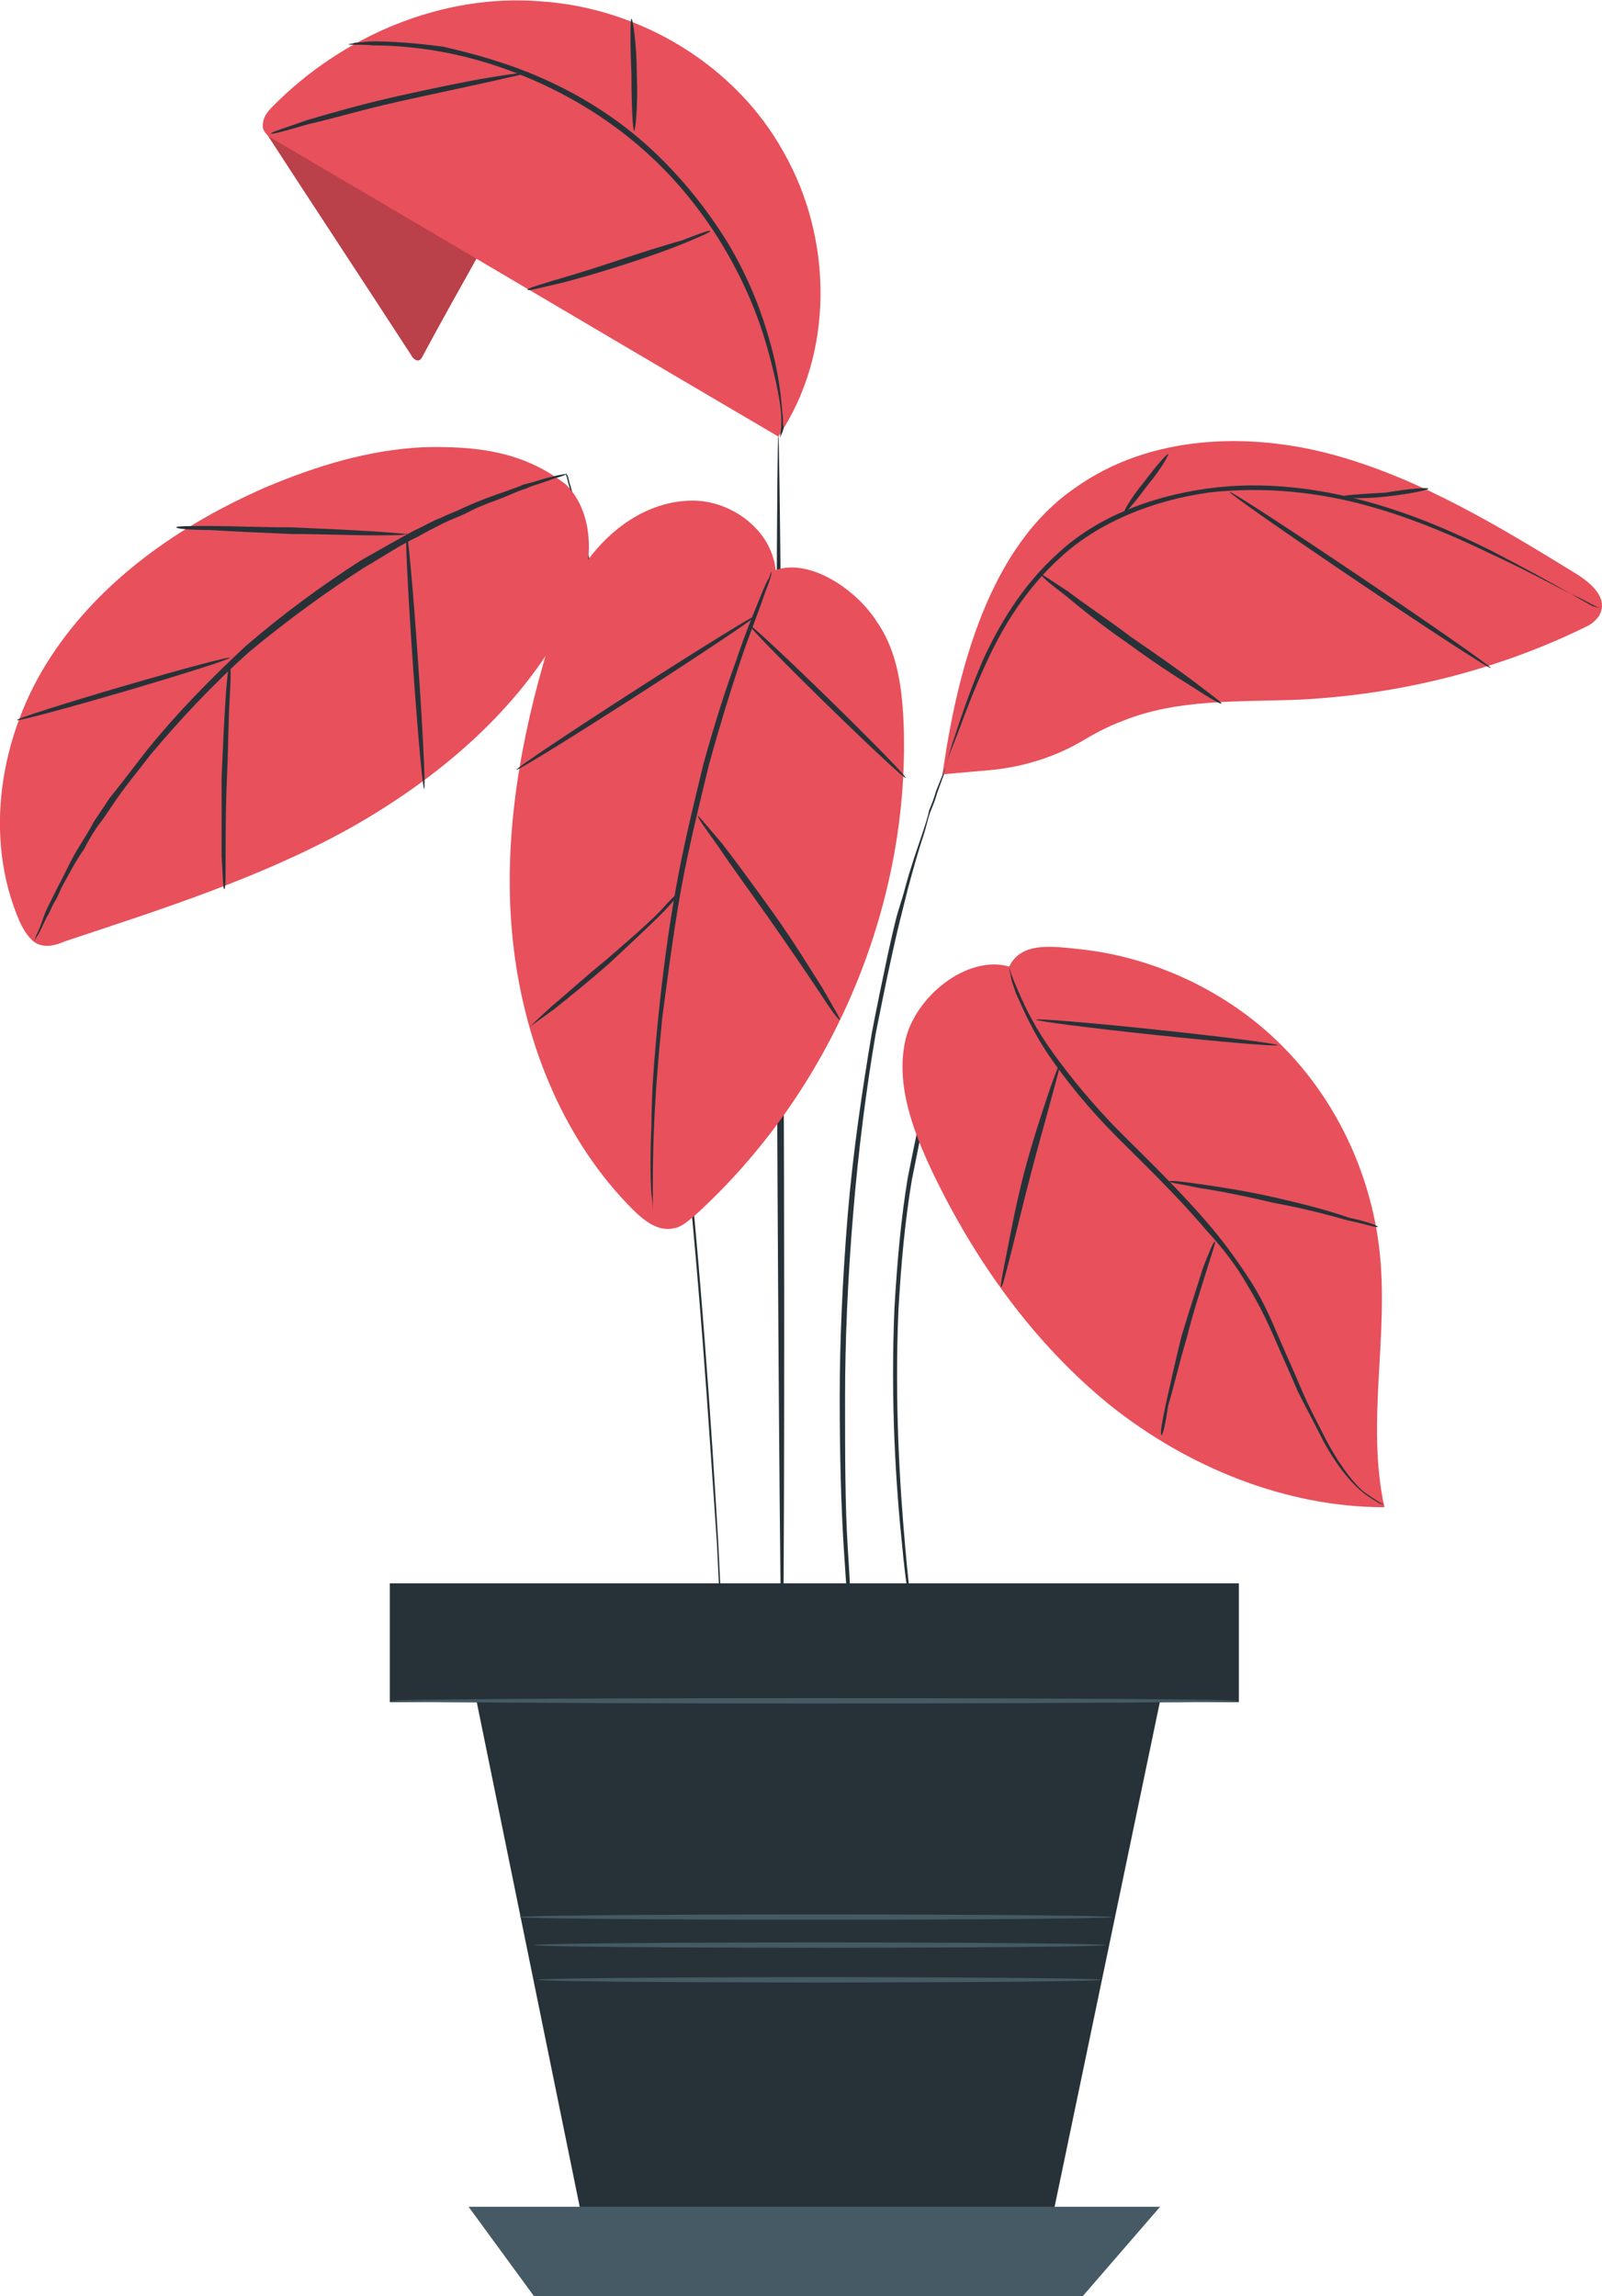
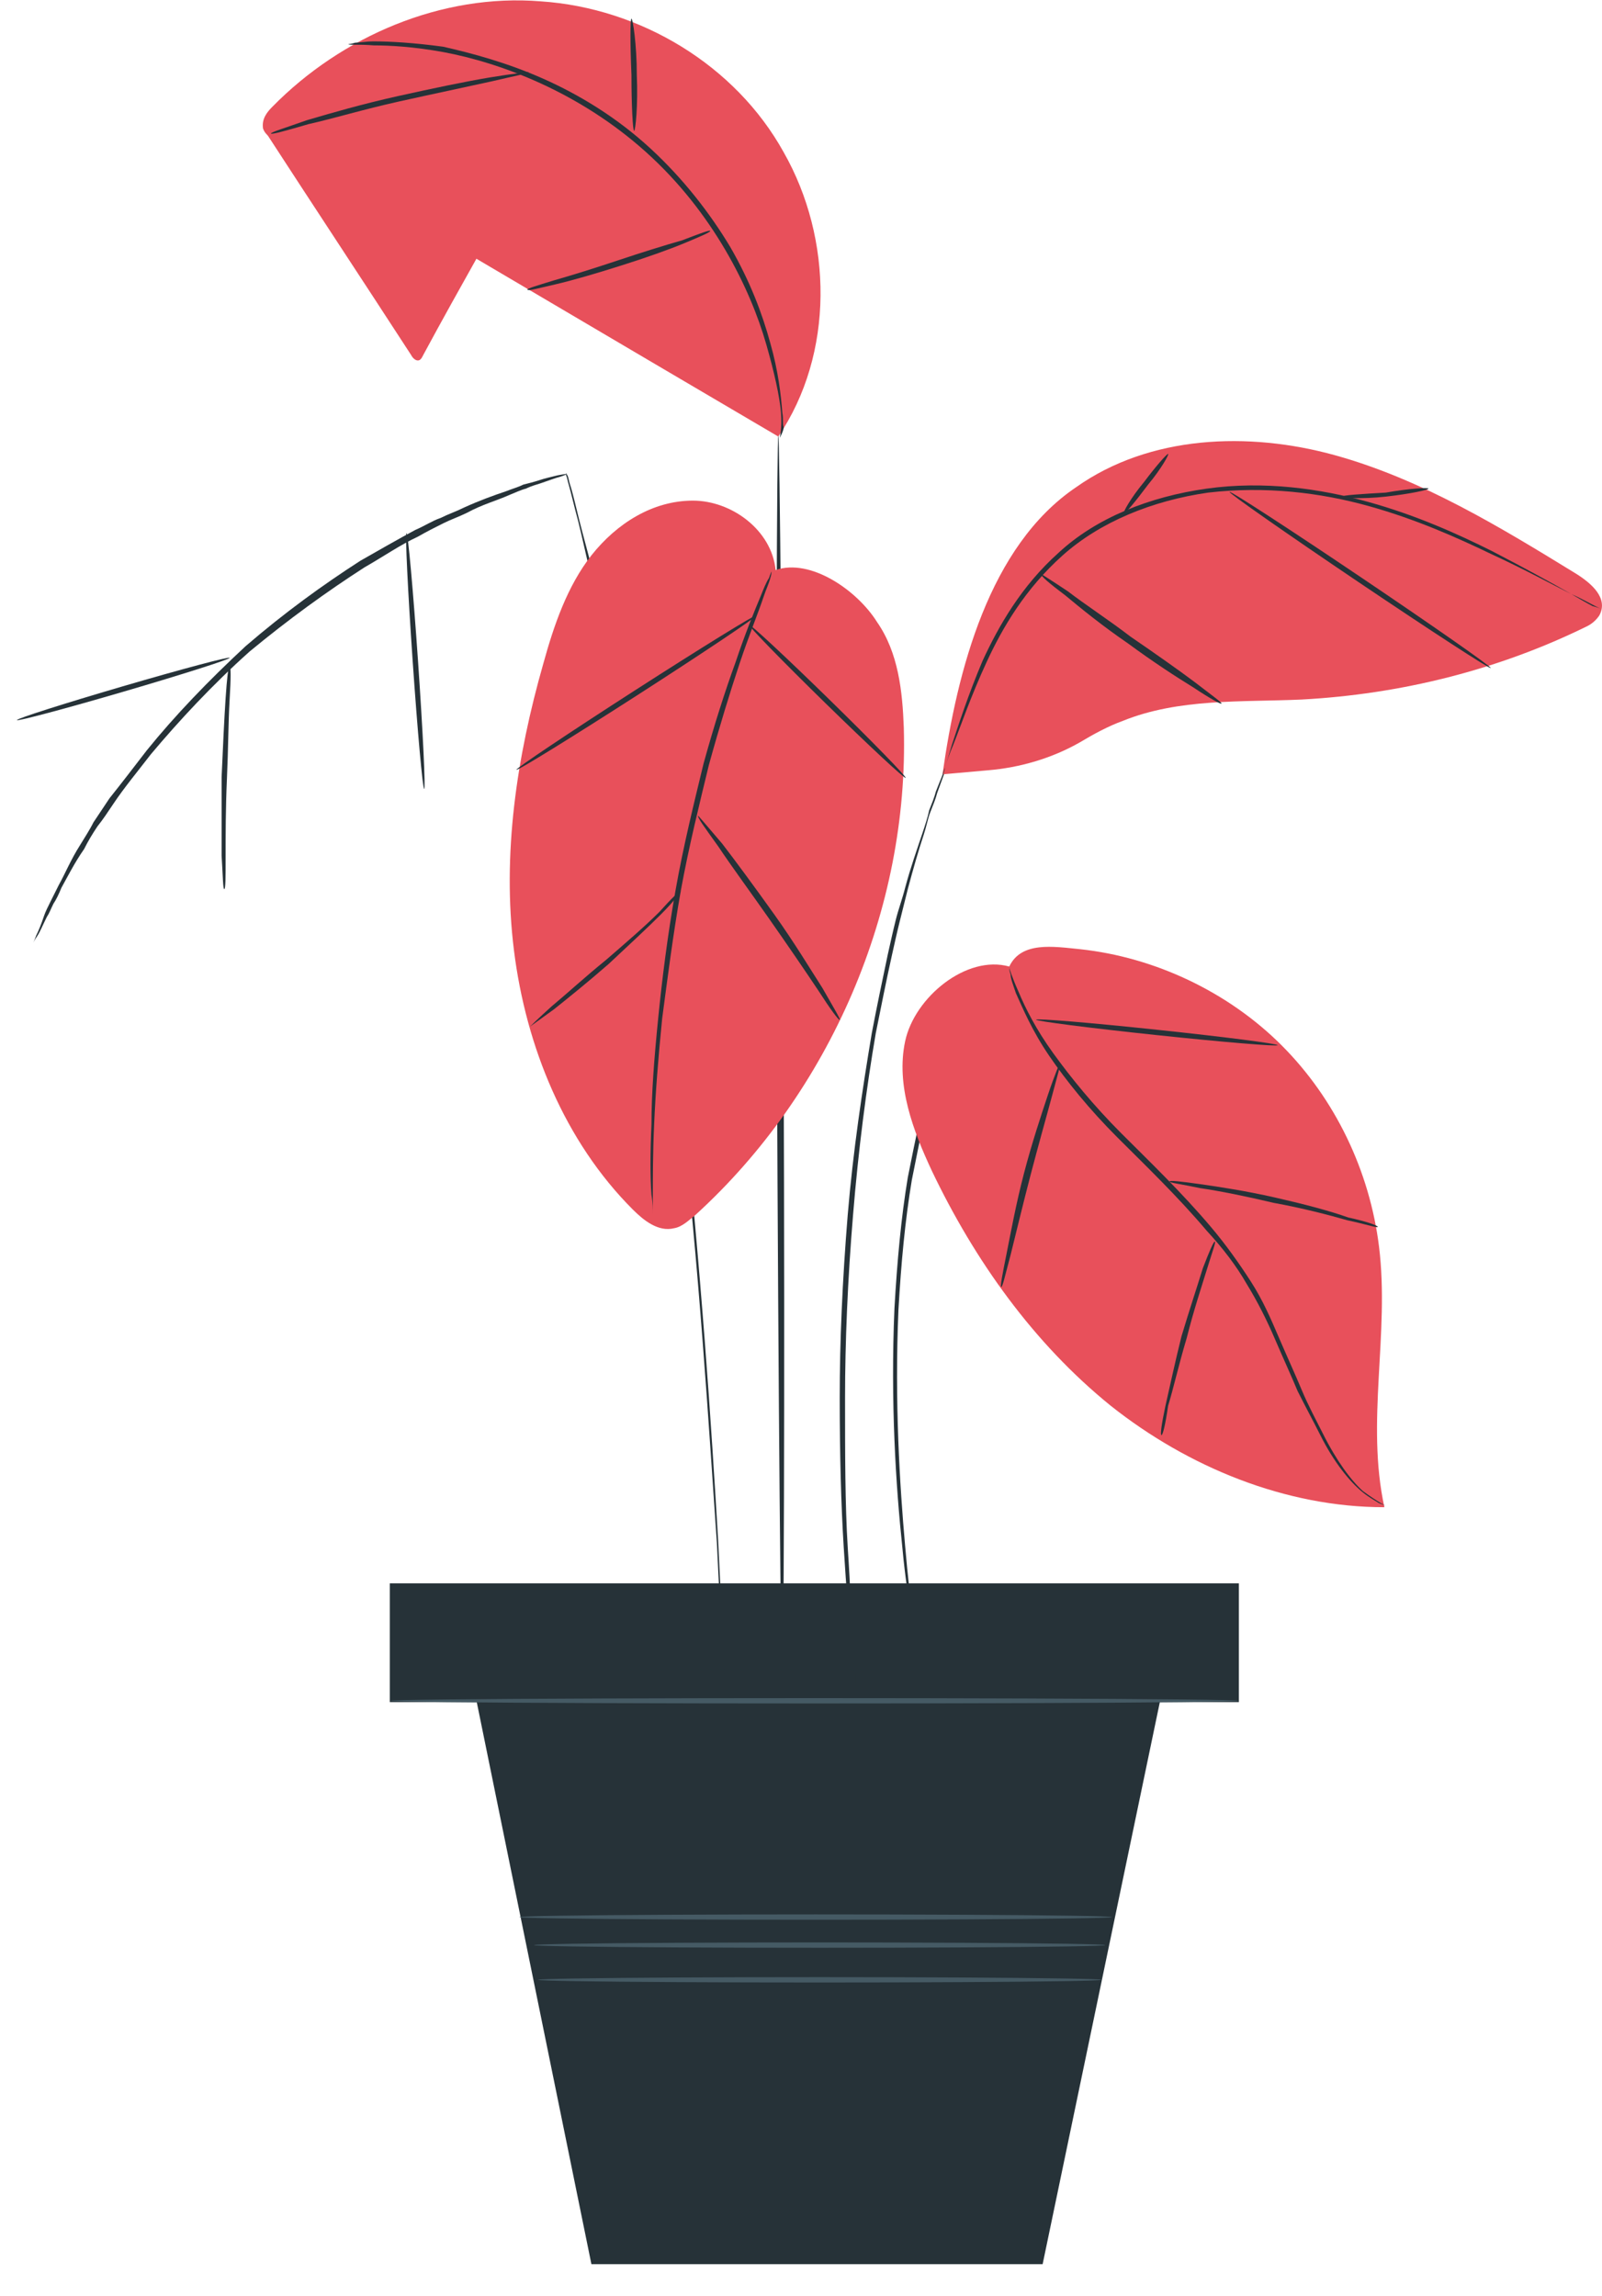
<svg xmlns="http://www.w3.org/2000/svg" version="1.1" x="0px" y="0px" viewBox="0 0 120 172" style="enable-background:new 0 0 120 172;" xml:space="preserve">
  <style type="text/css">
	.st0{fill:#E6E6E6;}
	.st1{fill:#FFFFFF;}
	.st2{fill:#C3CAD7;}
	.st3{display:none;}
	.st4{display:inline;fill:#EBEBEB;}
	.st5{fill:#263238;}
	.st6{fill:#B78876;}
	.st7{fill:#AA6550;}
	.st8{fill:#E8505B;}
	.st9{fill:#455A64;}
	.st10{opacity:0.6;}
	.st11{fill:#FAFAFA;}
	.st12{opacity:0.2;}
</style>
  <g id="Background_Complete">
</g>
  <g id="Background_Simple" class="st3">
    <path class="st4" d="M62.2-160.5l-2.1-3.4C42.2-193,9.9-210.5-24.1-208.4c-4.4,0.3-8.7,0.9-13,1.8c-31,6.5-57.9,29.7-69,59.3   c-6.6,17.4-8.4,37.5-20.9,51.3c-16.2,18-43.7,18.5-67.9,17.8c-24.2-0.7-51.8-0.1-67.9,17.9C-273-49.1-276.2-33-275.4-17.8   c2.2,40.1,30.4,75.9,66.4,93.8s78.3,19.4,117.7,11.6c55.2-11,107.6-41.1,139.2-87.7S87.4-110.2,62.2-160.5z" />
  </g>
  <g id="Floor">
</g>
  <g id="Character">
</g>
  <g id="Plant">
    <g>
      <g>
        <g>
          <rect x="29.3" y="118.7" class="st5" width="63.4" height="8.7" />
        </g>
        <g>
          <path class="st5" d="M92.8,127.5H29.2v-8.9h63.6V127.5z M29.4,127.3h63.2v-8.5H29.4V127.3z" />
        </g>
      </g>
      <g>
        <g>
          <polygon class="st5" points="35.1,124.5 44.3,169.6 78.1,169.6 86.9,127.4     " />
        </g>
      </g>
      <g>
        <g>
-           <polygon class="st9" points="35.1,165.3 40,172 81.1,172 86.9,165.3     " />
-         </g>
+           </g>
      </g>
      <g>
        <g>
          <g>
            <path class="st5" d="M58.6,125.8c-0.1,0-0.3-20.9-0.4-46.6c-0.1-25.7,0-46.6,0.1-46.6c0.1,0,0.3,20.9,0.4,46.6       C58.8,105,58.7,125.8,58.6,125.8z" />
          </g>
        </g>
      </g>
      <g>
        <g>
          <g>
            <path class="st5" d="M72.7,73.6c0,0,0,0.2-0.2,0.5c-0.1,0.4-0.3,0.8-0.6,1.4c-0.1,0.3-0.3,0.6-0.4,1c-0.1,0.4-0.3,0.8-0.4,1.2       c-0.2,0.4-0.3,0.9-0.5,1.4c-0.2,0.5-0.3,1-0.5,1.5c-0.7,2.2-1.2,4.8-1.8,7.8c-0.5,3-0.8,6.2-1,9.7c-0.3,6.9,0.1,13.2,0.5,17.7       c0.2,2.3,0.4,4.1,0.6,5.4c0.1,0.6,0.1,1.1,0.2,1.5c0,0.3,0,0.5,0,0.5c0,0-0.1-0.2-0.1-0.5c-0.1-0.4-0.1-0.9-0.2-1.4       c-0.2-1.3-0.5-3.1-0.7-5.3C67.1,111.3,66.7,105,67,98c0.2-3.5,0.5-6.8,1-9.8c0.6-3,1.1-5.6,1.9-7.8c0.2-0.5,0.3-1.1,0.5-1.5       c0.2-0.5,0.4-0.9,0.5-1.4c0.2-0.4,0.3-0.8,0.5-1.2c0.2-0.4,0.3-0.7,0.5-1c0.3-0.5,0.5-1,0.6-1.3C72.6,73.8,72.7,73.6,72.7,73.6       z" />
          </g>
        </g>
      </g>
      <g>
        <g>
          <g>
            <path class="st5" d="M71.1,56.8c0,0-0.1,0.2-0.2,0.7c-0.2,0.5-0.4,1.1-0.7,1.9c-0.1,0.4-0.3,0.9-0.5,1.4       c-0.2,0.5-0.3,1.1-0.5,1.7c-0.4,1.2-0.8,2.6-1.2,4.1c-0.2,0.8-0.4,1.6-0.6,2.4c-0.2,0.8-0.4,1.7-0.6,2.6       c-0.4,1.8-0.8,3.8-1.2,5.8c-0.7,4.1-1.3,8.7-1.7,13.6c-0.4,4.8-0.6,9.5-0.6,13.7c0,4.2,0,8,0.2,11.2c0.1,1.6,0.2,3,0.2,4.3       c0.1,1.3,0.2,2.3,0.2,3.2c0.1,0.9,0.1,1.5,0.2,2c0,0.5,0,0.7,0,0.7c0,0-0.1-0.2-0.1-0.7c-0.1-0.5-0.1-1.2-0.2-2       c-0.1-0.9-0.2-2-0.3-3.2c-0.1-1.3-0.2-2.7-0.3-4.3c-0.2-3.2-0.3-7-0.3-11.2c0-4.2,0.2-8.8,0.6-13.7c0.4-4.8,1.1-9.4,1.8-13.6       c0.4-2.1,0.8-4,1.2-5.9c0.2-0.9,0.4-1.8,0.6-2.6c0.2-0.8,0.5-1.6,0.7-2.4c0.4-1.5,0.9-2.9,1.3-4.1c0.2-0.6,0.4-1.2,0.5-1.7       c0.2-0.5,0.4-1,0.5-1.4c0.3-0.8,0.6-1.4,0.7-1.9C71,57,71.1,56.8,71.1,56.8z" />
          </g>
        </g>
      </g>
      <g>
        <g>
          <g>
            <path class="st5" d="M54.6,129.5c0,0,0-0.1,0-0.2c0-0.2,0-0.4-0.1-0.7c0-0.7-0.1-1.6-0.2-2.8c-0.2-2.4-0.4-5.9-0.6-10.2       c-0.6-8.6-1.3-20.4-2.8-33.5c-0.7-6.5-1.6-12.7-2.5-18.3c-0.5-2.8-0.9-5.5-1.4-7.9c-0.4-2.5-0.9-4.8-1.4-6.9       c-0.4-2.1-0.9-4-1.3-5.7c-0.4-1.7-0.7-3.1-1-4.3c-0.3-1.1-0.5-2-0.7-2.7c-0.1-0.3-0.1-0.5-0.2-0.7c0-0.2,0-0.2,0-0.2       c0,0,0,0.1,0.1,0.2c0.1,0.2,0.1,0.4,0.2,0.7c0.2,0.6,0.4,1.5,0.7,2.7c0.3,1.2,0.7,2.6,1.1,4.2c0.4,1.7,0.9,3.5,1.3,5.7       c0.5,2.1,1,4.4,1.4,6.9c0.5,2.5,0.9,5.1,1.4,7.9c0.9,5.6,1.8,11.8,2.5,18.3c1.4,13,2.2,24.9,2.7,33.5c0.2,4.3,0.4,7.8,0.5,10.2       c0,1.2,0.1,2.1,0.1,2.8c0,0.3,0,0.5,0,0.7C54.6,129.5,54.6,129.5,54.6,129.5z" />
          </g>
        </g>
      </g>
      <g>
        <g>
          <path class="st8" d="M58.1,42.7c-0.3-3-3.3-5.2-6.2-5.2c-3,0-5.7,1.7-7.6,4.1c-1.8,2.3-2.8,5.2-3.6,8.1c-2,7-3.1,14.3-2.2,21.5      c0.9,7.2,3.8,14.3,8.9,19.4c0.8,0.8,1.9,1.7,3.1,1.4c0.6-0.1,1.1-0.6,1.6-1c10.1-9.2,16-22.9,15.6-36.5c-0.1-2.7-0.4-5.6-2-7.9      C64.2,44.2,60.7,41.8,58.1,42.7" />
        </g>
      </g>
      <g>
        <g>
          <g>
            <path class="st8" d="M35.9,19c-1.4,2.5-2.8,5-4.2,7.6c-0.1,0.2-0.2,0.4-0.4,0.4c-0.2,0-0.4-0.2-0.5-0.4       c-3.7-5.7-7.4-11.3-11.1-17l2.5-1.4L35.9,19z" />
          </g>
        </g>
        <g class="st12">
          <g>
            <g>
-               <path d="M35.9,19c-1.4,2.5-2.8,5-4.2,7.6c-0.1,0.2-0.2,0.4-0.4,0.4c-0.2,0-0.4-0.2-0.5-0.4c-3.7-5.7-7.4-11.3-11.1-17l2.5-1.4        L35.9,19z" />
-             </g>
+               </g>
          </g>
        </g>
        <g>
          <g>
            <path class="st8" d="M58.3,32.7c-12.6-7.4-25.1-14.8-37.7-22.2c-0.4-0.2-0.8-0.5-0.9-0.9C19.6,8.9,20,8.4,20.4,8       c5.2-5.3,12.7-8.5,20.1-7.9C48,0.6,55.1,4.9,58.7,11.4C62.4,17.9,62.5,26.5,58.3,32.7" />
          </g>
        </g>
        <g>
          <g>
            <g>
              <path class="st5" d="M26.1,3.3c0,0,0.2,0,0.5-0.1c0.3,0,0.8-0.1,1.4-0.1c1.2,0,3,0.1,5.2,0.4C35.4,4,38,4.7,40.7,5.9        c2.7,1.2,5.5,2.9,8,5.2c2.5,2.3,4.5,4.9,6,7.4c1.5,2.6,2.4,5,3,7.2c0.6,2.1,0.8,3.9,0.9,5.2c0.1,0.6,0,0.8,0.1,1.1        c0,0.3-0.3,0.8-0.3,0.8c0,0,0.2-0.7,0.1-1.9c-0.1-1.2-0.5-3-1.1-5.1c-1.2-4.2-4-9.9-9-14.4c-5-4.5-10.9-6.7-15.2-7.5        C31,3.5,29.2,3.4,28,3.4C26.8,3.3,26.1,3.4,26.1,3.3z" />
            </g>
          </g>
        </g>
        <g>
          <g>
            <g>
              <path class="st5" d="M53.2,17.3c0,0.1-0.7,0.4-1.9,0.9c-1.2,0.5-2.9,1.1-4.8,1.7c-1.9,0.6-3.6,1.1-4.9,1.4        c-1.3,0.3-2,0.5-2.1,0.4c0-0.1,0.7-0.3,2-0.7c1.4-0.4,3-0.9,4.8-1.5c1.8-0.6,3.4-1.1,4.8-1.5C52.4,17.5,53.2,17.2,53.2,17.3z" />
            </g>
          </g>
        </g>
        <g>
          <g>
            <g>
              <path class="st5" d="M47.3,1.4c0.1,0,0.4,1.9,0.4,4.2c0.1,2.3-0.1,4.2-0.2,4.2c-0.1,0-0.2-1.9-0.2-4.2        C47.2,3.3,47.2,1.4,47.3,1.4z" />
            </g>
          </g>
        </g>
        <g>
          <g>
            <g>
              <path class="st5" d="M20.3,10c0-0.1,1-0.4,2.7-1c1.7-0.5,4.1-1.2,6.8-1.8c2.7-0.6,5.1-1.1,6.9-1.4c1.8-0.3,2.9-0.4,2.9-0.4        c0,0.1-1.1,0.3-2.8,0.7C35,6.5,32.6,7,29.9,7.6c-2.7,0.6-5,1.3-6.8,1.7C21.4,9.8,20.3,10.1,20.3,10z" />
            </g>
          </g>
        </g>
      </g>
      <g>
        <g>
          <g>
-             <path class="st8" d="M42.4,36.3c-3.2-2.5-6.7-2.9-10.7-2.8c-4.1,0.2-8,1.4-11.8,3c-6.4,2.8-12.3,6.9-16.1,12.7       C0,55-1.3,62.7,1.5,69.1c0.3,0.6,0.7,1.3,1.3,1.6c0.7,0.3,1.4,0.1,2.1-0.2c7.2-2.4,14.5-4.7,21.2-8.4       c6.6-3.7,12.7-8.8,16.3-15.5c0.9-1.6,1.6-3.3,1.7-5.2C44.2,39.5,43.7,37.6,42.4,36.3" />
-           </g>
+             </g>
        </g>
        <g>
          <g>
            <g>
              <path class="st5" d="M42.5,35.5c0,0-0.2,0.1-0.5,0.2c-0.4,0.1-0.9,0.3-1.5,0.5c-0.3,0.1-0.7,0.2-1.1,0.4        c-0.4,0.1-0.8,0.3-1.3,0.5c-0.9,0.4-2,0.7-3.1,1.3c-0.6,0.3-1.2,0.5-1.8,0.8c-0.6,0.3-1.2,0.6-1.9,1c-1.3,0.6-2.6,1.5-4,2.3        c-2.8,1.8-5.7,3.9-8.6,6.3c-2.8,2.5-5.3,5.2-7.4,7.7c-1,1.3-2,2.5-2.8,3.7c-0.4,0.6-0.8,1.2-1.2,1.7c-0.4,0.6-0.7,1.1-1,1.7        c-0.7,1-1.2,2-1.7,2.9C4.4,67,4.2,67.4,4,67.7c-0.2,0.4-0.3,0.7-0.5,1c-0.3,0.6-0.5,1.1-0.7,1.4c-0.2,0.3-0.3,0.5-0.3,0.5        c0,0,0.1-0.2,0.2-0.5c0.2-0.4,0.4-0.9,0.6-1.5c0.1-0.3,0.3-0.7,0.5-1.1c0.2-0.4,0.4-0.8,0.6-1.2c0.5-0.9,0.9-1.9,1.6-3        c0.3-0.5,0.7-1.1,1-1.7c0.4-0.6,0.8-1.2,1.2-1.8C9,58.8,10,57.5,11,56.2c2.1-2.6,4.6-5.2,7.4-7.8c2.9-2.5,5.8-4.6,8.6-6.4        c1.4-0.8,2.8-1.6,4.1-2.3c0.7-0.3,1.3-0.7,1.9-0.9c0.6-0.3,1.2-0.5,1.8-0.8c1.1-0.5,2.2-0.9,3.1-1.2c0.5-0.2,0.9-0.3,1.3-0.5        c0.4-0.1,0.8-0.2,1.1-0.3c0.6-0.2,1.1-0.3,1.5-0.4C42.3,35.5,42.5,35.5,42.5,35.5z" />
            </g>
          </g>
        </g>
        <g>
          <g>
            <g>
              <ellipse transform="matrix(0.96 -0.281 0.281 0.96 -14.097 4.656)" class="st5" cx="9.2" cy="51.6" rx="8.3" ry="0.2" />
            </g>
          </g>
        </g>
        <g>
          <g>
            <g>
              <path class="st5" d="M16.8,66.6c-0.1,0-0.1-0.9-0.2-2.5c0-1.5,0-3.6,0-5.9c0.1-2.3,0.2-4.4,0.3-5.9c0.1-1.5,0.2-2.4,0.3-2.4        c0.1,0,0.1,0.9,0,2.5c-0.1,1.7-0.1,3.7-0.2,5.9c-0.1,2.2-0.1,4.3-0.1,5.9C16.9,65.7,16.9,66.6,16.8,66.6z" />
            </g>
          </g>
        </g>
        <g>
          <g>
            <g>
              <ellipse transform="matrix(0.998 -6.897814e-02 6.897814e-02 0.998 -3.34 2.262)" class="st5" cx="31.1" cy="49.5" rx="0.2" ry="9.6" />
            </g>
          </g>
        </g>
        <g>
          <g>
            <g>
-               <path class="st5" d="M13.2,39.5c0-0.1,1-0.1,2.5-0.1c1.6,0,3.7,0.1,6.1,0.1c2.4,0.1,4.5,0.2,6.1,0.3c1.6,0.1,2.5,0.2,2.5,0.2        c0,0.1-1,0.1-2.5,0.1c-1.6,0-3.7-0.1-6.1-0.1c-2.4-0.1-4.5-0.2-6.1-0.3C14.1,39.7,13.2,39.6,13.2,39.5z" />
-             </g>
+               </g>
          </g>
        </g>
      </g>
      <g>
        <g>
          <g>
            <path class="st5" d="M49,91.5c0,0,0-0.2-0.1-0.5c0-0.4,0-0.9-0.1-1.5c-0.1-1.3-0.1-3.1,0-5.3c0-2.3,0.2-4.9,0.5-7.9       c0.3-3,0.7-6.2,1.3-9.6c0.6-3.4,1.4-6.6,2.1-9.5c0.8-2.9,1.6-5.4,2.4-7.6c0.7-2.1,1.4-3.8,1.9-5c0.2-0.5,0.4-1,0.6-1.3       c0.1-0.3,0.2-0.5,0.2-0.5c0,0,0,0.2-0.1,0.5c-0.1,0.4-0.3,0.8-0.5,1.4c-0.4,1.2-1.1,2.9-1.8,5c-0.7,2.1-1.5,4.7-2.3,7.6       c-0.7,2.9-1.5,6.1-2.1,9.4c-0.6,3.4-1,6.6-1.4,9.6c-0.3,3-0.5,5.6-0.6,7.9c-0.1,2.2-0.1,4.1-0.1,5.3c0,0.6,0,1.1,0,1.5       C49,91.3,49,91.5,49,91.5z" />
          </g>
        </g>
      </g>
      <g>
        <g>
          <g>
            <path class="st5" d="M51,66.8c0,0-0.5,0.7-1.5,1.7c-1,1-2.4,2.3-3.9,3.7c-1.6,1.4-3.1,2.6-4.1,3.4c-1.1,0.8-1.8,1.3-1.8,1.3       c0,0,0.6-0.6,1.6-1.5c1.2-1,2.5-2.2,4.1-3.5c1.5-1.3,2.9-2.5,4-3.6C50.3,67.3,50.9,66.7,51,66.8z" />
          </g>
        </g>
      </g>
      <g>
        <g>
          <g>
            <path class="st5" d="M62.9,76.4c-0.1,0-0.7-0.8-1.6-2.2c-1-1.5-2.3-3.4-3.7-5.4c-1.4-2-2.8-3.9-3.8-5.4c-1-1.4-1.6-2.2-1.5-2.3       c0,0,0.7,0.8,1.8,2.1c1,1.3,2.4,3.2,3.9,5.3c1.5,2.1,2.7,4.1,3.6,5.5C62.4,75.4,63,76.4,62.9,76.4z" />
          </g>
        </g>
      </g>
      <g>
        <g>
          <g>
            <ellipse transform="matrix(0.841 -0.541 0.541 0.841 -20.51 34.029)" class="st5" cx="47.7" cy="51.9" rx="10.7" ry="0.2" />
          </g>
        </g>
      </g>
      <g>
        <g>
          <g>
            <ellipse transform="matrix(0.699 -0.715 0.715 0.699 -18.898 60.169)" class="st5" cx="62" cy="52.5" rx="0.2" ry="8.2" />
          </g>
        </g>
      </g>
      <g>
        <g>
          <g>
            <path class="st8" d="M70.6,58l3.4-0.3c2.4-0.2,4.8-0.9,6.9-2.1c1-0.6,2.1-1.2,3.2-1.6c4.2-1.7,8.9-1.4,13.4-1.6       c7.4-0.4,14.7-2.2,21.4-5.5c0.4-0.2,0.7-0.5,0.9-0.8c0.7-1.3-0.6-2.4-1.7-3.1c-5.7-3.5-11.6-7.1-18.1-8.9       c-6.5-1.8-13.9-1.5-19.4,2.4C74.1,40.9,71.7,50.2,70.6,58" />
          </g>
        </g>
        <g>
          <g>
            <g>
              <path class="st5" d="M119.9,45.6c0,0-0.2-0.1-0.6-0.3c-0.4-0.2-0.9-0.5-1.6-0.8c-1.4-0.7-3.4-1.8-6-3        c-2.5-1.2-5.6-2.6-9.2-3.6c-3.6-1-7.7-1.5-12-1c-4.2,0.6-8.1,2.2-10.9,4.7c-2.8,2.5-4.5,5.4-5.7,8c-1.2,2.6-1.9,4.7-2.5,6.2        c-0.3,0.7-0.5,1.3-0.6,1.7c-0.1,0.4-0.2,0.6-0.2,0.6c0,0,0-0.2,0.2-0.6c0.1-0.4,0.3-1,0.5-1.7c0.5-1.5,1.2-3.7,2.3-6.3        c1.2-2.6,2.9-5.6,5.7-8.1c2.8-2.6,6.8-4.2,11.1-4.8c4.3-0.6,8.5,0,12.1,1c3.6,1,6.7,2.4,9.3,3.7c2.5,1.3,4.5,2.4,5.9,3.2        c0.7,0.4,1.2,0.7,1.6,0.9C119.7,45.5,119.9,45.6,119.9,45.6z" />
            </g>
          </g>
        </g>
        <g>
          <g>
            <g>
              <ellipse transform="matrix(0.559 -0.829 0.829 0.559 8.943 103.658)" class="st5" cx="101.9" cy="43.4" rx="0.2" ry="11.8" />
            </g>
          </g>
        </g>
        <g>
          <g>
            <g>
              <path class="st5" d="M107,36.6c0,0.1-1.4,0.4-3.2,0.6c-1.8,0.2-3.3,0.1-3.3,0c0-0.1,1.5-0.2,3.3-0.3        C105.5,36.6,107,36.5,107,36.6z" />
            </g>
          </g>
        </g>
        <g>
          <g>
            <g>
              <path class="st5" d="M87.5,34c0.1,0-0.5,1.1-1.5,2.3c-0.9,1.2-1.7,2.2-1.8,2.1c-0.1,0,0.5-1.1,1.5-2.3        C86.6,34.9,87.4,34,87.5,34z" />
            </g>
          </g>
        </g>
        <g>
          <g>
            <g>
              <path class="st5" d="M91.5,52.7c0,0.1-0.9-0.4-2.1-1.2c-1.3-0.8-3-1.9-4.9-3.3c-1.9-1.3-3.5-2.6-4.7-3.6        c-1.2-0.9-1.9-1.5-1.8-1.6c0,0,0.8,0.5,2,1.3c1.3,1,3,2.1,4.7,3.4c1.9,1.3,3.6,2.5,4.8,3.4C90.8,52.1,91.5,52.6,91.5,52.7z" />
            </g>
          </g>
        </g>
      </g>
      <g>
        <g>
          <g>
            <path class="st8" d="M75.6,72.4c-3.2-0.9-7.1,2.3-7.8,5.6c-0.7,3.3,0.6,6.7,2,9.7c3.2,6.7,7.6,12.9,13.4,17.6       c5.8,4.6,13.1,7.6,20.5,7.6c-1.4-6.4,0.4-13-0.4-19.5c-0.7-5.7-3.3-11.1-7.3-15.1c-4-4-9.5-6.6-15.1-7.2       C78.9,70.9,76.5,70.5,75.6,72.4" />
          </g>
        </g>
        <g>
          <g>
            <g>
              <path class="st5" d="M103.8,112.8c0,0-0.2-0.1-0.5-0.2c-0.3-0.2-0.7-0.4-1.2-0.8c-1-0.8-2.2-2.3-3.2-4.3        c-0.5-1-1.1-2.1-1.7-3.3c-0.5-1.2-1.1-2.5-1.7-3.9c-0.6-1.4-1.3-2.8-2.1-4.1c-0.8-1.4-1.8-2.7-3-4c-2.2-2.6-4.6-4.9-6.7-7        c-2.1-2.1-3.8-4.2-5.1-6.1c-1.3-1.9-2-3.6-2.5-4.7c-0.2-0.6-0.4-1.1-0.4-1.4c-0.1-0.3-0.1-0.5-0.1-0.5c0,0,0.2,0.7,0.7,1.8        c0.5,1.2,1.3,2.8,2.6,4.6c1.3,1.8,3,3.9,5.1,6c2.1,2.1,4.5,4.4,6.7,7c1.1,1.3,2.1,2.7,3,4.1c0.9,1.4,1.5,2.8,2.1,4.2        c0.6,1.4,1.2,2.7,1.7,3.9c0.5,1.2,1.1,2.3,1.6,3.3c1,2,2.1,3.5,3,4.3C103.2,112.5,103.8,112.8,103.8,112.8z" />
            </g>
          </g>
        </g>
        <g>
          <g>
            <g>
              <path class="st5" d="M87,107.5c-0.1,0,0-0.8,0.3-2.2c0.3-1.3,0.7-3.2,1.2-5.2c0.6-2,1.2-3.8,1.6-5.1c0.5-1.3,0.8-2,0.9-2        c0.1,0-0.2,0.8-0.6,2.1c-0.4,1.3-1,3.1-1.5,5.1c-0.6,2-1,3.8-1.4,5.1C87.3,106.7,87.1,107.5,87,107.5z" />
            </g>
          </g>
        </g>
        <g>
          <g>
            <g>
              <path class="st5" d="M103.2,91.9c0,0.1-0.9-0.2-2.3-0.5c-1.4-0.4-3.3-0.9-5.5-1.3c-2.1-0.5-4.1-0.9-5.5-1.1        c-1.4-0.3-2.3-0.4-2.3-0.5c0-0.1,0.9,0,2.3,0.2c1.4,0.2,3.4,0.5,5.6,1c2.2,0.5,4.1,1,5.5,1.5        C102.4,91.5,103.2,91.8,103.2,91.9z" />
            </g>
          </g>
        </g>
        <g>
          <g>
            <g>
              <path class="st5" d="M75,96.4c-0.1,0,0.1-1,0.4-2.5c0.3-1.5,0.7-3.7,1.3-6c0.6-2.3,1.3-4.4,1.8-5.9c0.5-1.5,0.9-2.4,0.9-2.4        c0.1,0-0.2,1-0.6,2.5c-0.4,1.5-1,3.6-1.6,5.9c-0.6,2.3-1.1,4.4-1.5,6C75.3,95.5,75.1,96.4,75,96.4z" />
            </g>
          </g>
        </g>
        <g>
          <g>
            <g>
              <ellipse transform="matrix(0.105 -0.994 0.994 0.105 0.719 155.399)" class="st5" cx="86.7" cy="77.3" rx="0.2" ry="9.1" />
            </g>
          </g>
        </g>
      </g>
      <g>
        <g>
          <g>
            <ellipse class="st9" cx="61" cy="127.4" rx="31.8" ry="0.2" />
          </g>
        </g>
      </g>
      <g>
        <g>
          <g>
            <ellipse class="st9" cx="61.4" cy="145.7" rx="21.4" ry="0.2" />
          </g>
        </g>
      </g>
      <g>
        <g>
          <g>
            <ellipse class="st9" cx="61.4" cy="148.3" rx="21.1" ry="0.2" />
          </g>
        </g>
      </g>
      <g>
        <g>
          <g>
            <ellipse class="st9" cx="61.1" cy="143.6" rx="22.2" ry="0.2" />
          </g>
        </g>
      </g>
    </g>
  </g>
  <g id="Picture">
</g>
  <g id="Lamp">
</g>
</svg>